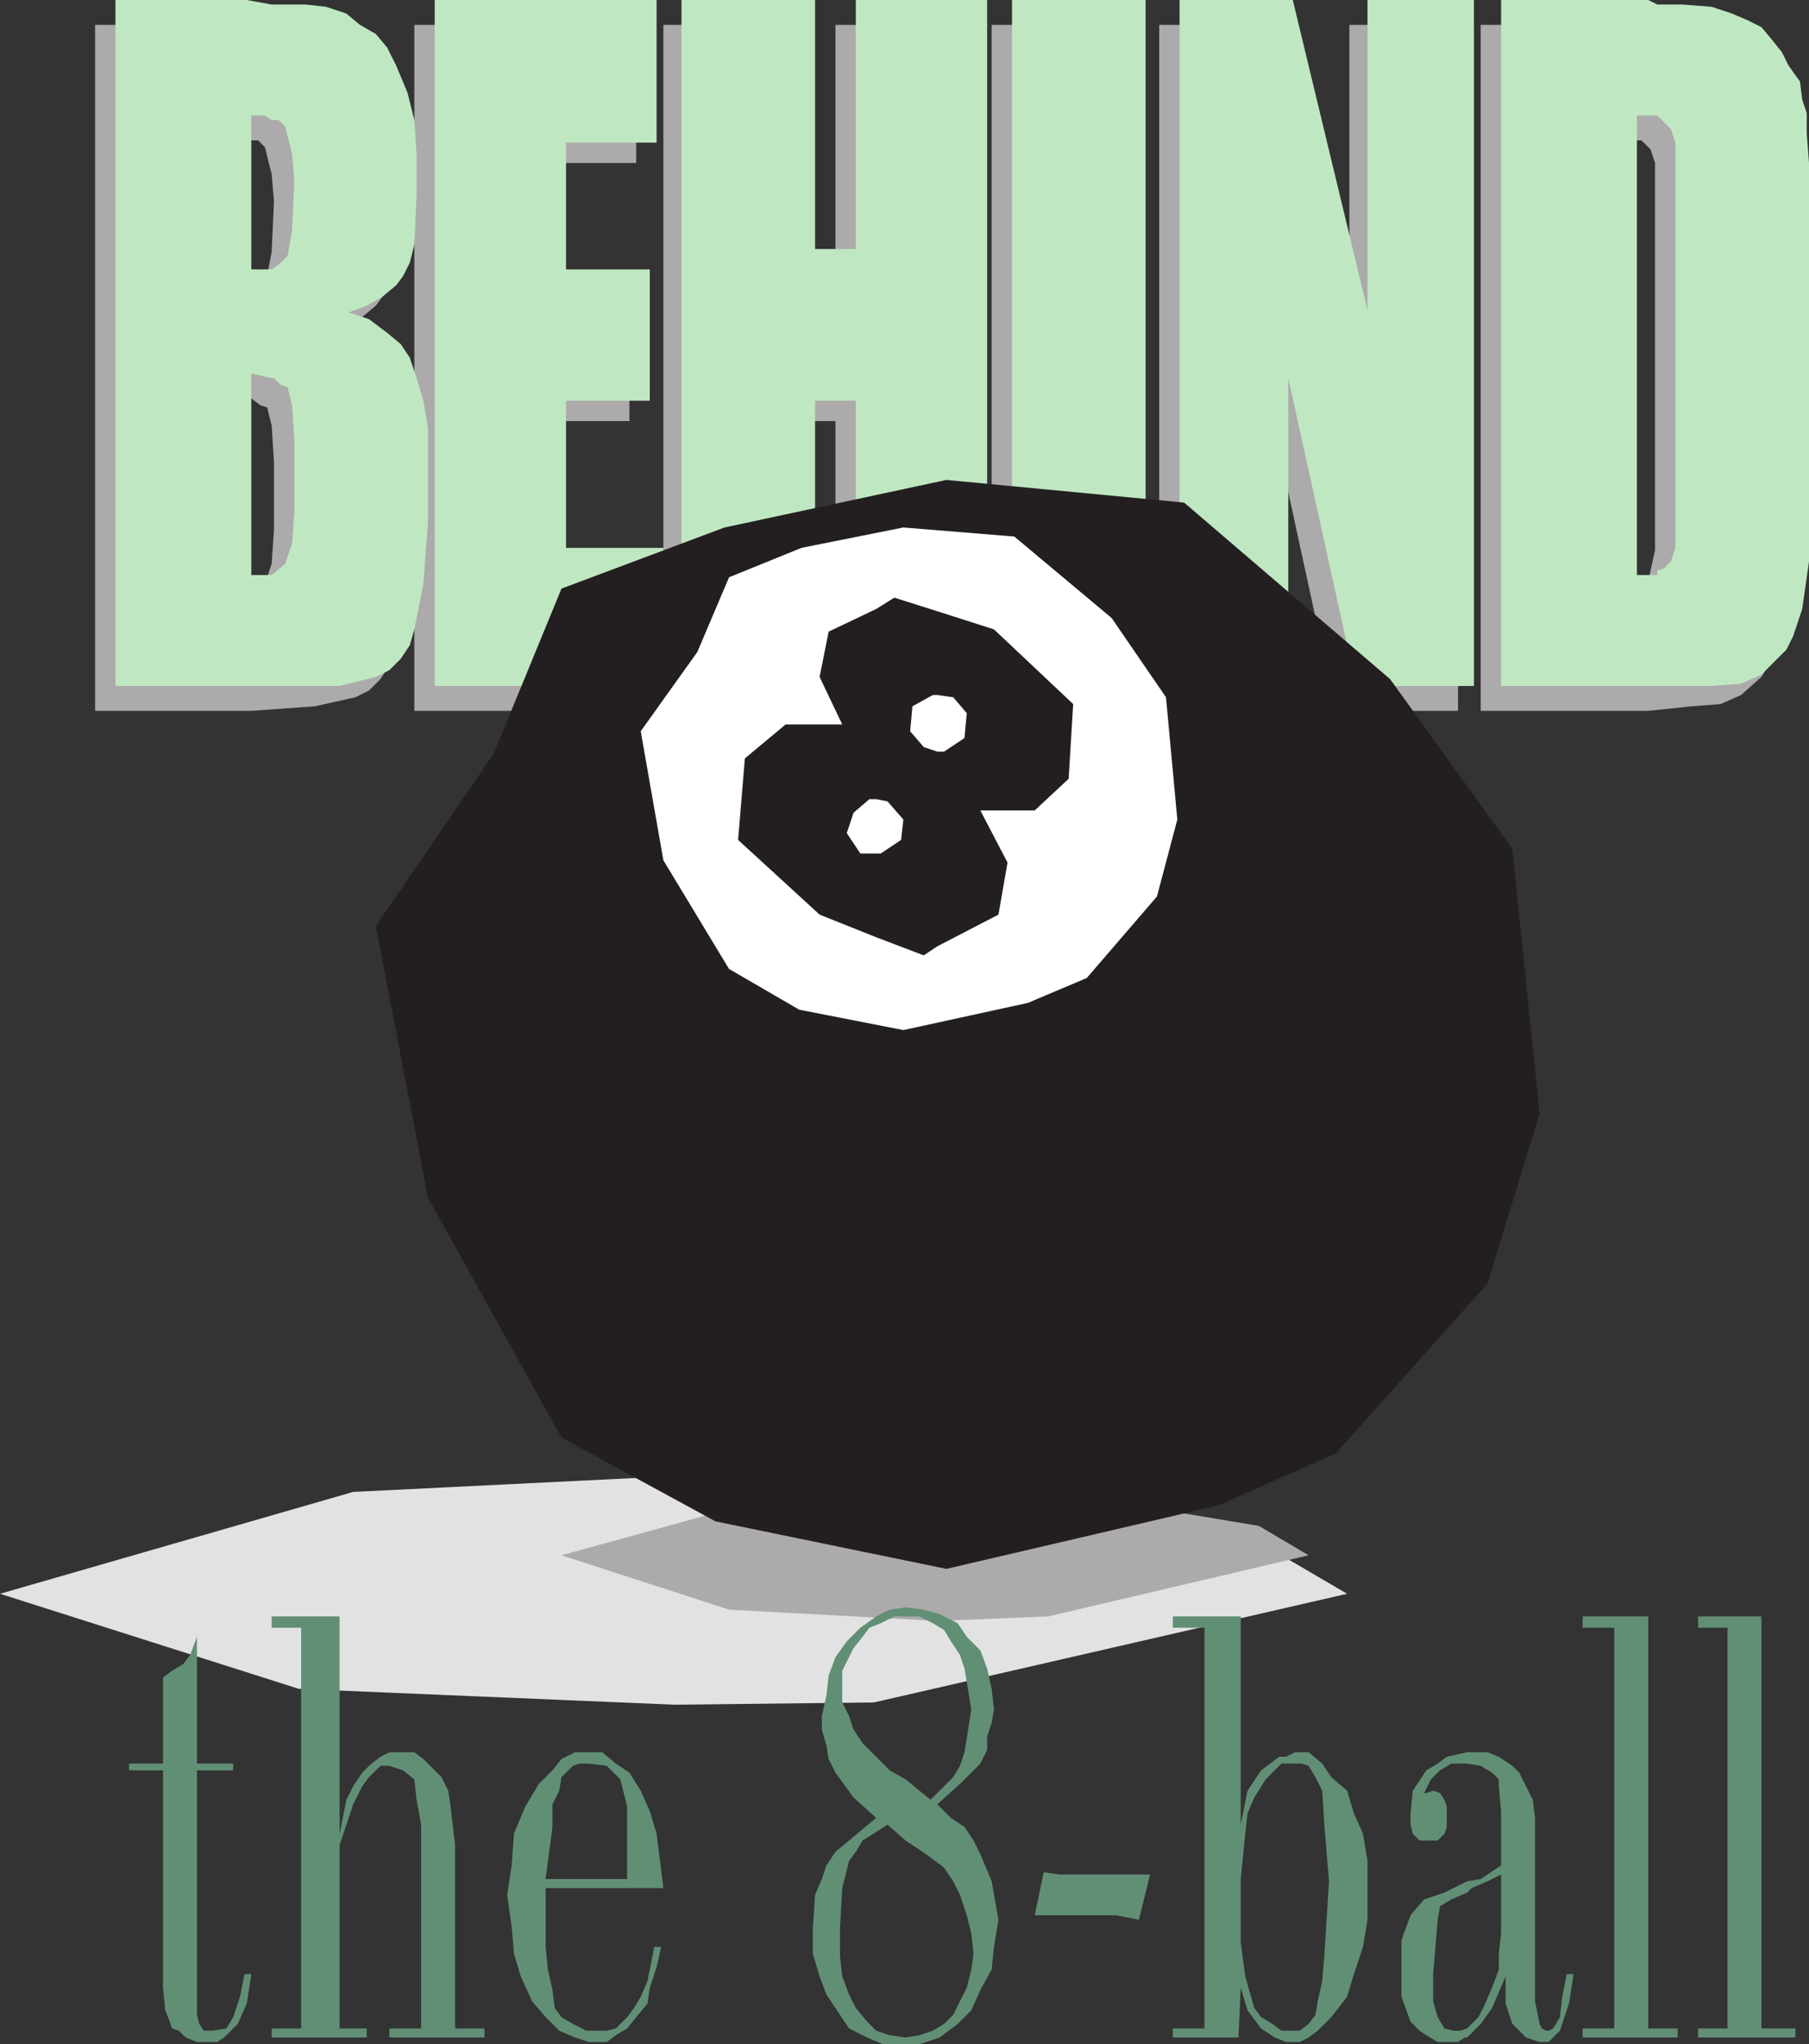
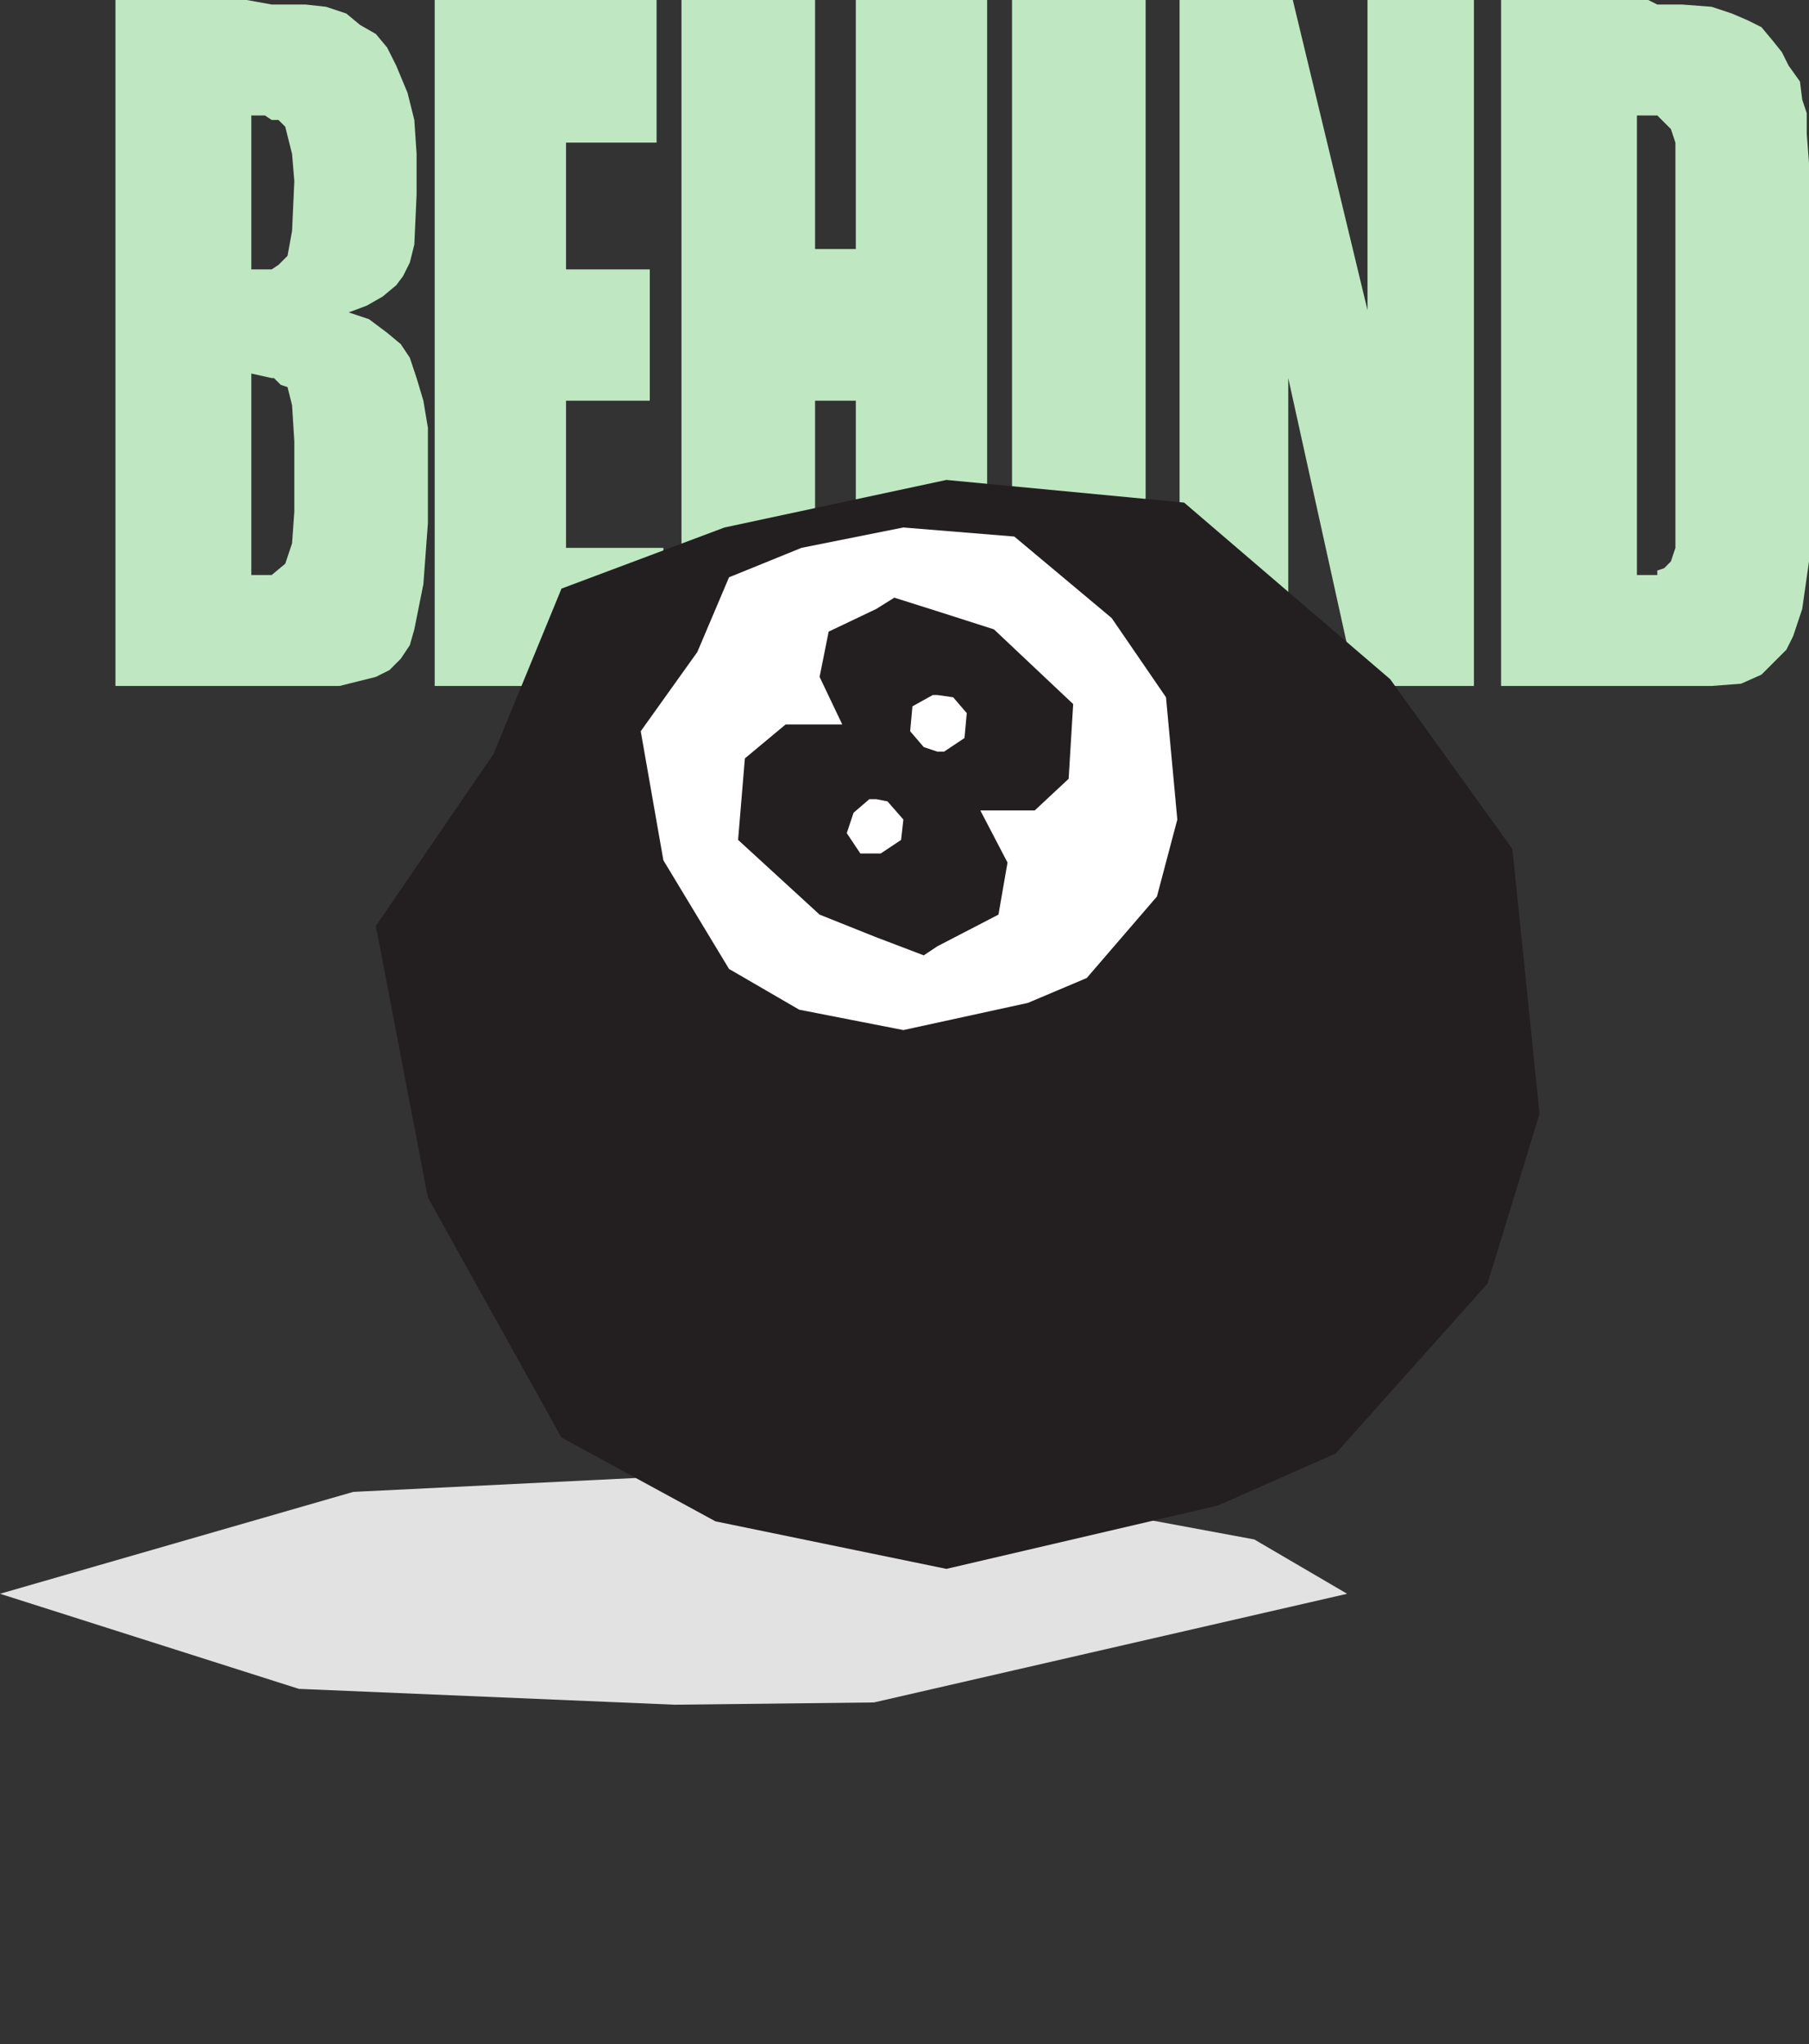
<svg xmlns="http://www.w3.org/2000/svg" width="599.25" height="677.25">
  <rect width="100%" height="100%" fill="#333333" stroke="none" />
-   <path fill="#acaaaa" fill-rule="evenodd" d="M542.25 195.75v39.75H546l14.25-1.5 9.75-.75 6.75-3 6.75-6 2.25-3.75 1.5-3 3-9 1.5-15 .75-25.5V87.75l-.75-27v-16.5l-1.5-6-4.5-9L583.5 24l-3-3.75-3.75-3-5.25-3.75-4.5-2.25L560.25 9h-9.75l-8.25-.75V46.5h1.5l3 3 1.5 4.5v128.25l-1.5 6.75-.75 3.75-1.5 2.25-2.25.75m0-149.25V8.25H490.5V235.5h51.75v-39.75l-3 1.5-3.75.75V45h6l.75 1.5M483 8.25V235.5h-40.5L420 132v103.5h-36V8.25h38.25l24.75 102v-102h36m-110.25 0V235.5H328.5V8.25h44.25m-52.5 0V235.5h-43.5v-96h-13.5v96h-43.5V8.25h43.5v81h13.5v-81h43.5m-183 0h73.5V54h-30v42h27.75v43.5h-27.75v48.75h33.75v47.25h-77.25V8.25m-54 189v38.25l21-1.5 13.5-3 4.5-2.25L126 225l3-4.5 2.25-5.25 2.25-13.5 1.5-20.25v-33l-1.5-9-2.25-7.5-2.25-6-3-5.25-4.5-4.5-6-3.75-7.5-2.25 6.75-2.25 5.25-3 4.5-3.75 2.25-3 2.25-4.5 1.5-6 .75-16.5v-13.5l-.75-11.25-2.25-10.5-3.75-6.75-3-6.75-9-9-4.5-2.25L101.25 9H94.5l-11.25-.75V46.5h2.25l2.25 2.25 2.25 9 .75 9-.75 16.5-1.5 8.25-3 3h-2.25V132l3 2.25 2.25.75 1.5 6 .75 12v22.5L90 186.75l-2.25 6.75-4.5 2.25v1.5m0-150.75V8.25H31.5V235.5h51.75v-38.25L75 198v-67.5l8.25 1.5V94.5L79.5 96H75V45h6.75l1.5 1.5" />
  <path fill="#bfe8c2" fill-rule="evenodd" d="M549 190.5v36.75h18l9.75-.75 6.75-3 8.25-8.25 2.25-4.5 3-9 2.25-15.75V54l-.75-9.75V37.5L597 33l-.75-6-3.75-5.25-2.25-4.5-3-3.75L583.5 9 579 6.75l-5.25-2.25L567 2.25l-9.75-.75H549v36.75l4.5 4.5 1.5 4.5V181.5l-1.5 4.5-2.25 2.25-2.25.75v1.5m0-152.25V1.5L546 0h-48.75v227.25H549V190.5h-6.75V38.25H549M488.25 0v227.25h-39l-22.5-102v102h-36V0h37.5L453 102.75V0h35.25M379.5 0v227.25h-44.25V0h44.25M327 0v227.25h-43.5v-94.5H270v94.5h-44.25V0H270v82.5h13.5V0H327M144 0h73.5v47.25h-30v42h27.75v43.5H187.5v48.75h32.25v45.75H144V0M90 190.5v36.75h22.5l12-3L129 222l3.75-3.75 3-4.5 1.5-5.25 3-15 1.5-20.25v-31.5l-1.5-9-2.25-7.5-2.25-6.75-3-4.5-4.5-3.75-6-4.5-6.75-2.25 6-2.25 5.25-3 4.5-3.75 2.25-3 2.25-4.5 1.5-6 .75-16.5V51l-.75-11.25-2.25-9-3.75-9-3-6-3.75-4.5-5.25-3-4.5-3.75L108 2.25l-6.75-.75H90v38.25h2.25L94.5 42l2.25 9 .75 9-.75 16.5-1.5 8.25-3 3-2.25 1.5v36h.75L93 127.5l2.25.75 1.5 6 .75 12v23.25l-.75 10.5-2.25 6.75-4.5 3.75m0-150.75V1.5L81.75 0h-43.5v227.25H90V190.5h-6.75v-66.75l6.75 1.5v-36h-6.75v-51h4.5l2.25 1.5" />
  <path fill="#e3e2e2" fill-rule="evenodd" d="M223.5 489 117 494.25 0 528l99 31.5 124.5 5.25 66-.75 156.75-36-30.75-18-72.75-13.5L223.5 489" />
-   <path fill="#acaaaa" fill-rule="evenodd" d="m310.5 495-59.25 2.25-65.25 18 55.5 18 69 3.75 36.75-1.5 86.25-20.25-16.5-9.75-40.5-6.75-66-3.75" />
  <path fill="#231f20" fill-rule="evenodd" d="m313.5 159 78.75 7.5L460.5 225l40.5 56.25 9 87.75-17.25 56.25-50.25 56.25-39 17.25-90 21L237 504l-51-27.75-44.25-79.5-17.25-90 39-57L186 195l54-20.25L313.5 159" />
  <path fill="#fff" fill-rule="evenodd" d="m299.25 174.75 36.75 3 32.25 27 18 26.25 3.75 40.5-6.75 25.5L360 324l-19.5 8.25-41.25 9-34.5-6.75L241.5 321l-21.75-36-7.5-42.75L231 216l10.5-24.75 24-9.75 33.75-6.75" />
  <path fill="#231f20" fill-rule="evenodd" d="M310.5 249v64.5l20.25-10.5 3-17.25-9-17.25h18L354 258l1.5-24.75-26.25-24.75-18.75-6v27.75l5.25.75 4.5 5.25-.75 8.25-6.75 4.5h-2.25m0-18.75V202.5l-14.25-4.5-6 3.75v63l3.75.75 5.25 6-.75 6.75-6.75 4.5h-1.5v27.75l15.75 6 4.5-3V249l-4.5-1.5-4.5-5.25.75-8.25 6.75-3.75h1.5m-20.25 34.5v-63l-15.75 7.5-3 15L279 240h-18.75l-13.5 11.25-2.25 27 27 24.75 18.75 7.5v-27.75H285l-4.5-6.75 2.25-6.75 5.25-4.5h2.25" />
-   <path fill="#618f75" fill-rule="evenodd" d="M572.25 539.25h-9.75v-3.75h21V672h11.25v3H562.5v-3h9.75V539.25m-37.5 0h-10.5v-3.75H546V672h9.75v3h-31.5v-3h10.5V539.25M486 672v3l4.5-4.5 3.75-5.25 4.5-10.5v9l2.25 6.75 4.5 4.5 4.5 1.5h3l3.75-3.75 3-9 1.5-9.75H519l-1.5 7.5-.75 6.75-2.25 3.75-1.5.75h-.75l-1.5-.75-.75-1.5-1.5-7.5v-60.75l-.75-6-4.5-9L501 585l-4.5-3-3.75-1.5H486v3.75l4.5.75 3.75 2.25 2.25 2.25v2.25l.75 8.25v18l-6.75 4.5-4.5.75V627l1.5-1.5 5.25-2.25 4.5-2.25v19.5l-.75 6.75v5.25l-2.25 6-2.25 5.25-2.25 4.5L486 672m0-87.75v-3.75l-6.75 1.5-3 2.25-3.75 2.25-4.5 6.75-.75 7.5v3.75l.75 3 2.25 2.25h6l2.25-2.25.75-2.25v-6.75l-.75-2.25L477 594l-2.25-.75-2.25.75h-.75l2.25-4.5 3-3 3.75-2.25H486m0 42.75v-3.75l-7.5 3.75-6.75 2.25-4.5 5.25-3 8.25v18.75l3 8.25 3 3 2.25 1.5 3.75 2.25H483l2.25-1.5h.75v-3l-2.25.75h-2.25l-3-.75-2.25-3.75-1.5-5.25v-9l1.5-18 .75-4.5 3.75-2.25L486 627m-60 45.75v3.75h4.5l3-1.5 3-2.25 4.5-4.5 5.25-6.75 2.25-7.5 3-9 1.5-9v-19.5l-1.5-9-3-6.75-2.25-7.5-5.25-4.5-3-4.5-4.5-3.75H429l-3 1.5v2.25h5.25l2.25.75 2.25 3.75 2.25 4.5.75 12 1.5 18-1.5 24-.75 9-1.5 6.75-.75 4.5-2.25 3-3 2.25H426m0-88.5V582h-2.25l-6 4.5-4.5 6.75L411 604.5v-69h-22.5v3.75H399V672h-10.5v3h21.75l.75-16.5 2.25 7.5 4.5 6 4.5 3 3.75 1.5v-3.75h-1.5l-3-2.25-3.75-2.25-2.25-3-3-10.5-1.5-11.25v-21l1.5-15 .75-6.75 2.25-5.25 3.75-6 5.25-5.25h1.5M377.25 636l-7.5-1.5h-27l3-14.25 5.25.75h30l-3.75 15M300 675v2.25h4.5l6.75-2.25 6-4.5 4.5-4.5 3-6.75 3.75-6.75.75-7.5 1.5-9-2.25-12.75-3.75-9-2.25-4.5-3-4.5-4.5-3-4.5-4.5L318 591l6.75-6.75 2.25-4.5v-4.5l1.5-4.5.75-4.5-.75-6.75-1.5-6.75-2.25-6-4.5-4.5-3-4.5-6-3-5.25-1.5-6-.75v3h4.5l4.5 2.25 3.75 2.25 2.25 3.75 3 4.5 1.5 4.5 2.25 13.5-1.5 9.75-.75 4.5-1.5 4.5-2.25 3.75-7.5 7.5-8.25-6.75v20.25l6.75 4.5 6 4.5 3 4.5 2.25 4.5 2.25 6.75 1.5 6 .75 6.75-.75 5.25-1.5 6-4.5 9-3 3-3.75 2.25-4.5 1.5-4.5.75m0-139.5v-3l-5.25.75-4.5 2.25-5.25 3.75-4.5 4.5-3.75 5.25-2.25 6-.75 6.75-1.5 6.75v4.5l1.5 5.25.75 4.5 2.25 4.5 6 8.25 7.5 6.75-13.5 11.25-3 4.5-1.5 4.5-2.25 5.25-.75 11.25v8.25l2.25 7.5 2.25 6 7.5 11.25 6 3 5.25 2.25h7.5V675l-5.25-.75-4.5-1.5-3-3-3.75-4.5-2.25-4.5-2.25-6-.75-6.75v-9l.75-13.5 2.25-9 2.25-3 2.25-3.75 8.25-5.25 6 5.25V589.5l-5.25-3-9-9-3-4.5-1.5-4.5L279 564v-10.5l3.75-7.5 3-3.75 2.25-3 3.75-1.5 4.5-2.25H300M195 672.75v3.75h6l3-2.25 3.75-2.25 3-3.75 3.75-4.5.75-5.25 2.25-6.75L219 645h-2.25l-2.25 11.25-2.25 5.25-2.25 3.75-2.25 3L204 672l-3 .75h-6m0-50.25v3h24.75l-2.25-18-2.25-7.5-3-6.75-3.75-6-4.5-3-4.5-3.75H195v3.75l6 .75 4.5 4.5 2.25 9v24H195m0-38.25v-3.75h-4.5l-4.5 2.25-3 3.75-4.5 4.5-4.5 7.5-3.75 9-.75 10.5-1.5 9.75 1.5 10.5.75 9 2.25 7.5 3.75 8.25 4.5 5.25 4.5 4.5 5.25 2.25 4.5 1.5v-3.75h-.75l-4.5-2.25-3.75-2.25-2.25-3-.75-6-1.5-6.75-.75-7.5v-19.5H195v-3h-14.25l2.25-17.25v-7.5l2.25-4.5.75-4.5 3.75-3.75 2.25-.75h3m-55.5 20.25-1.5-8.25-.75-6.75-3.75-3-4.5-1.5h-3l-3.75 3.75-2.25 3-3 6-4.5 13.5V672h9v3H90v-3h9.75V539.25H90v-3.75h22.5v72l2.25-11.25 2.25-4.5 3-4.5 2.25-2.25 3.75-3 3-1.5h8.25l3 2.25 6 6 2.25 4.5.75 5.25 1.5 12.75V672h9.75v3H129v-3h10.5v-67.5m-85.5-18H42.75v-2.25H54v-28.5l3-2.25 3.75-2.25 2.25-3 2.25-6v42h12v2.25h-12v81l.75 3 1.5 2.25h3L75 672l2.25-3.75 2.25-6.75L81 654h2.25l-1.5 9.75-3 6.75-4.5 4.5-2.25 1.5h-6.75L61.5 675l-2.25-2.25L57 672l-.75-2.25-1.5-3.75-.75-7.5v-72" />
</svg>